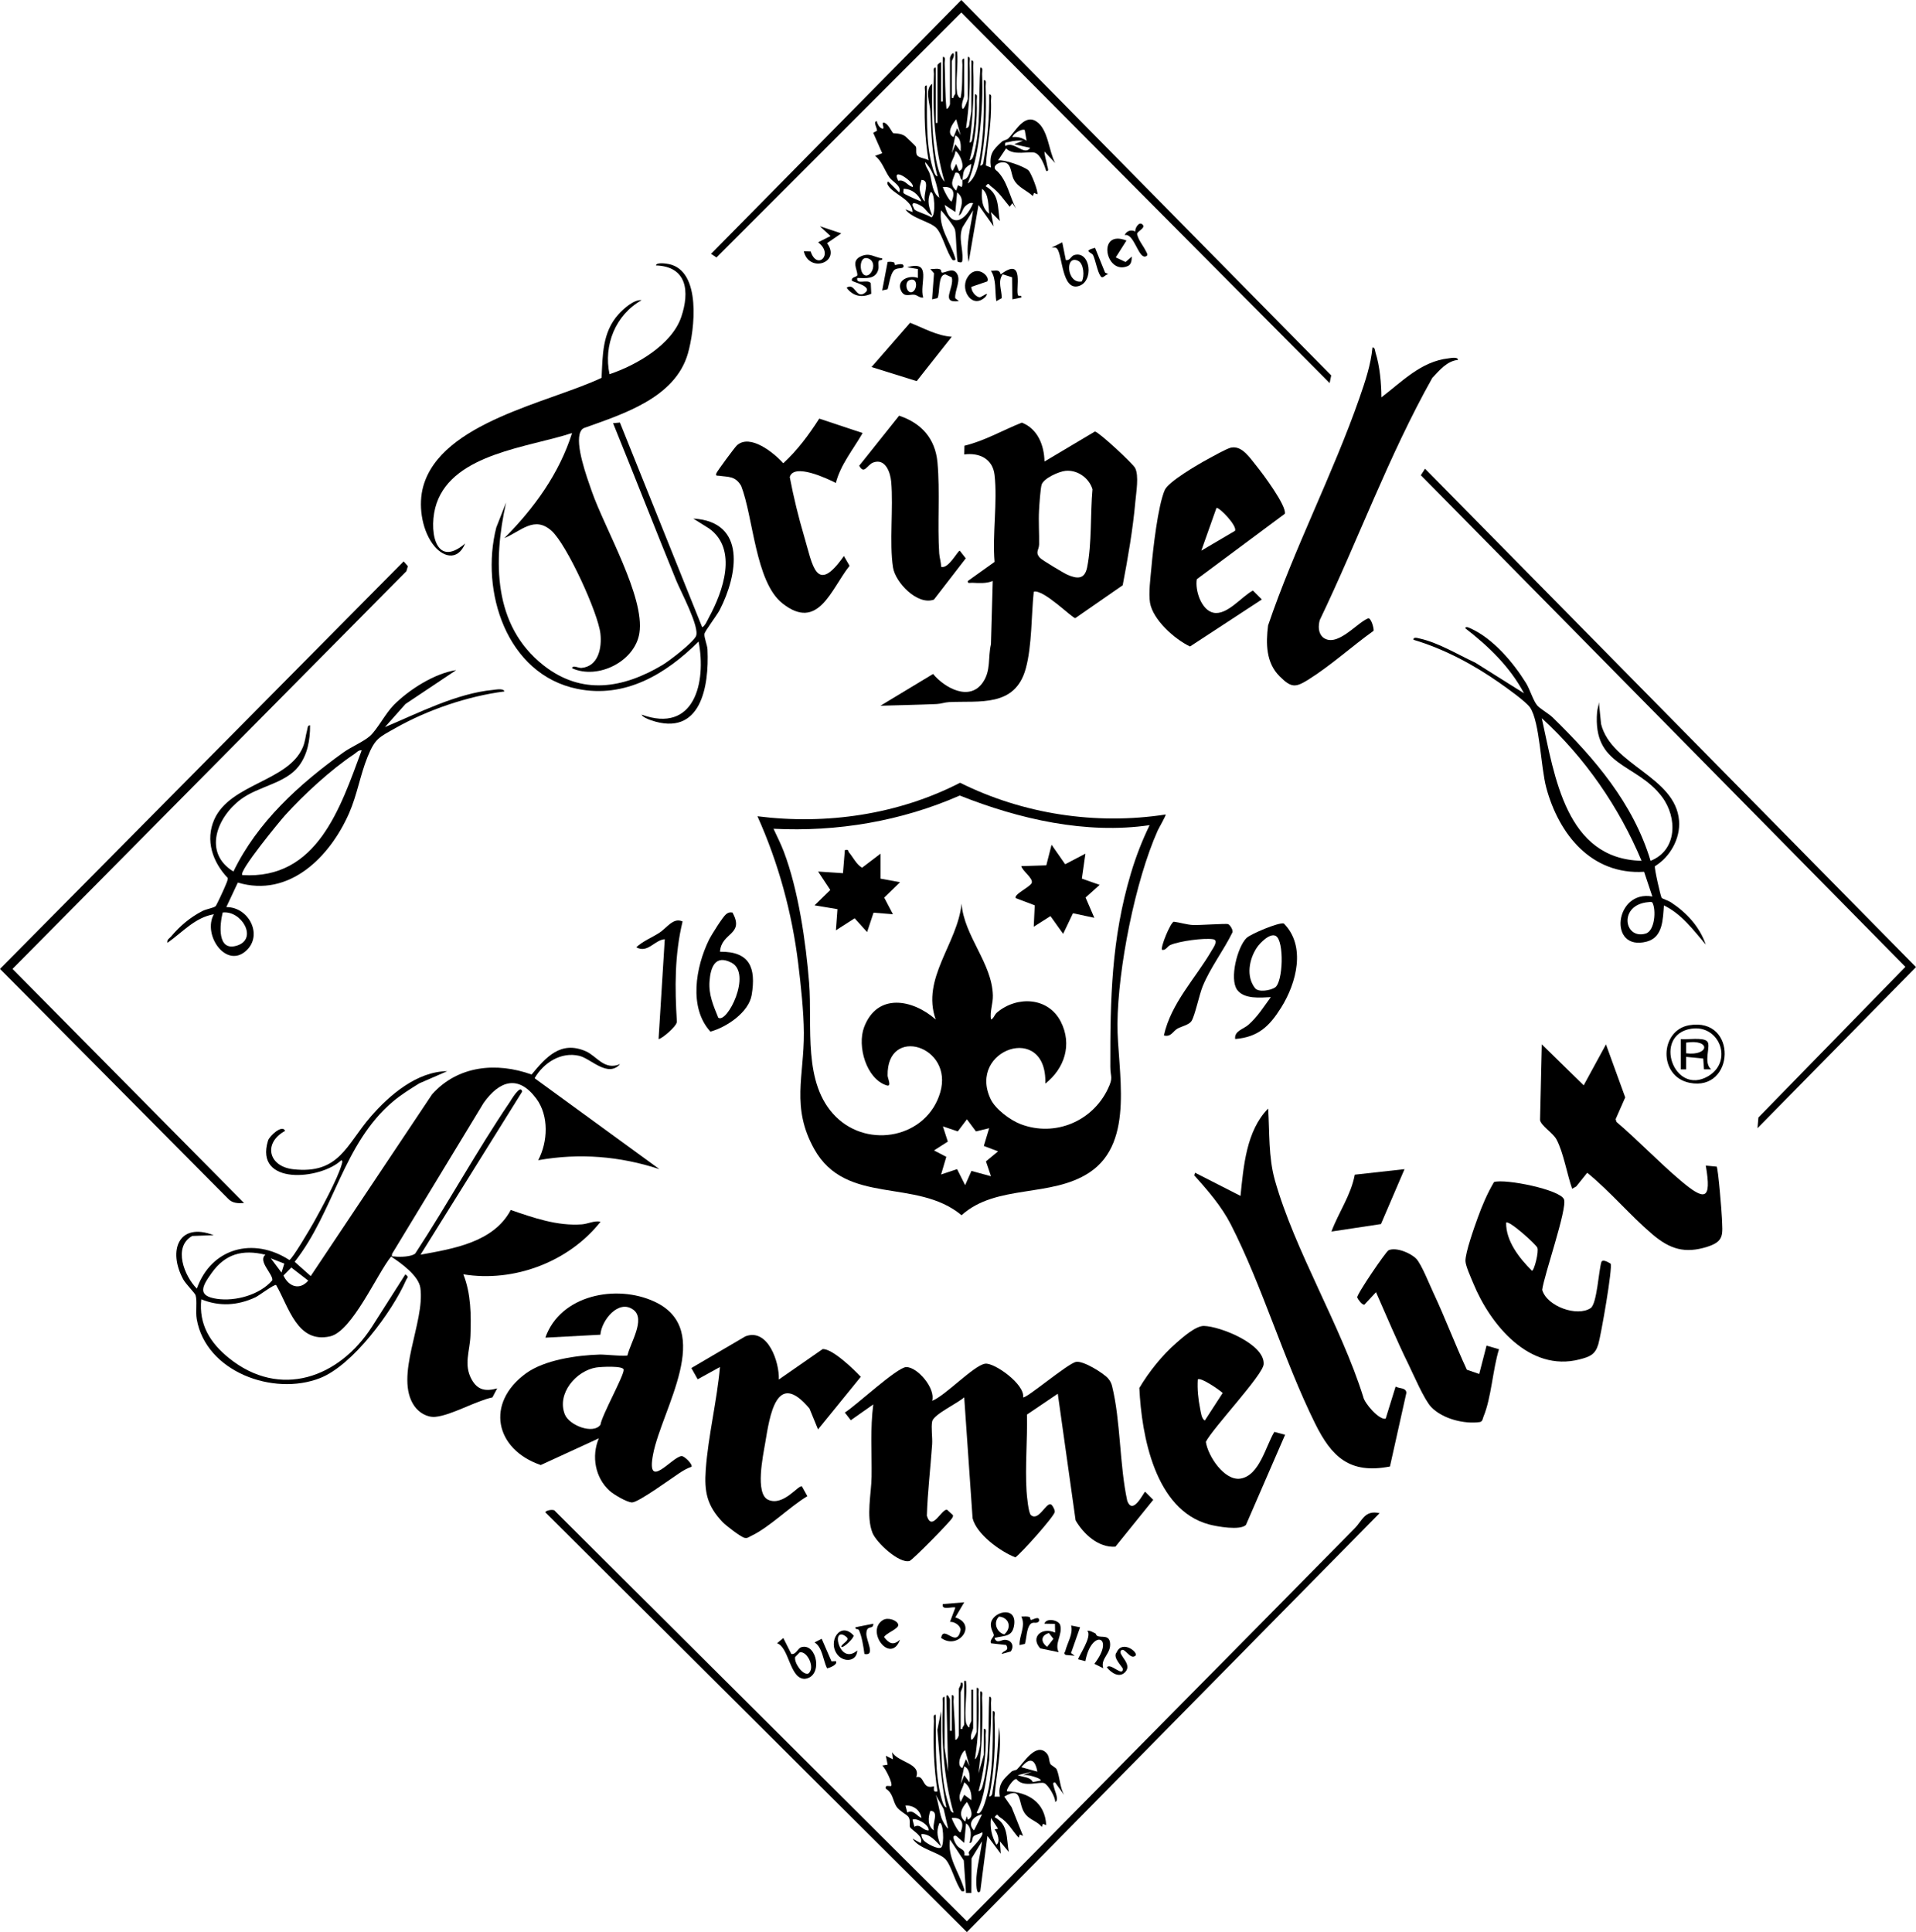
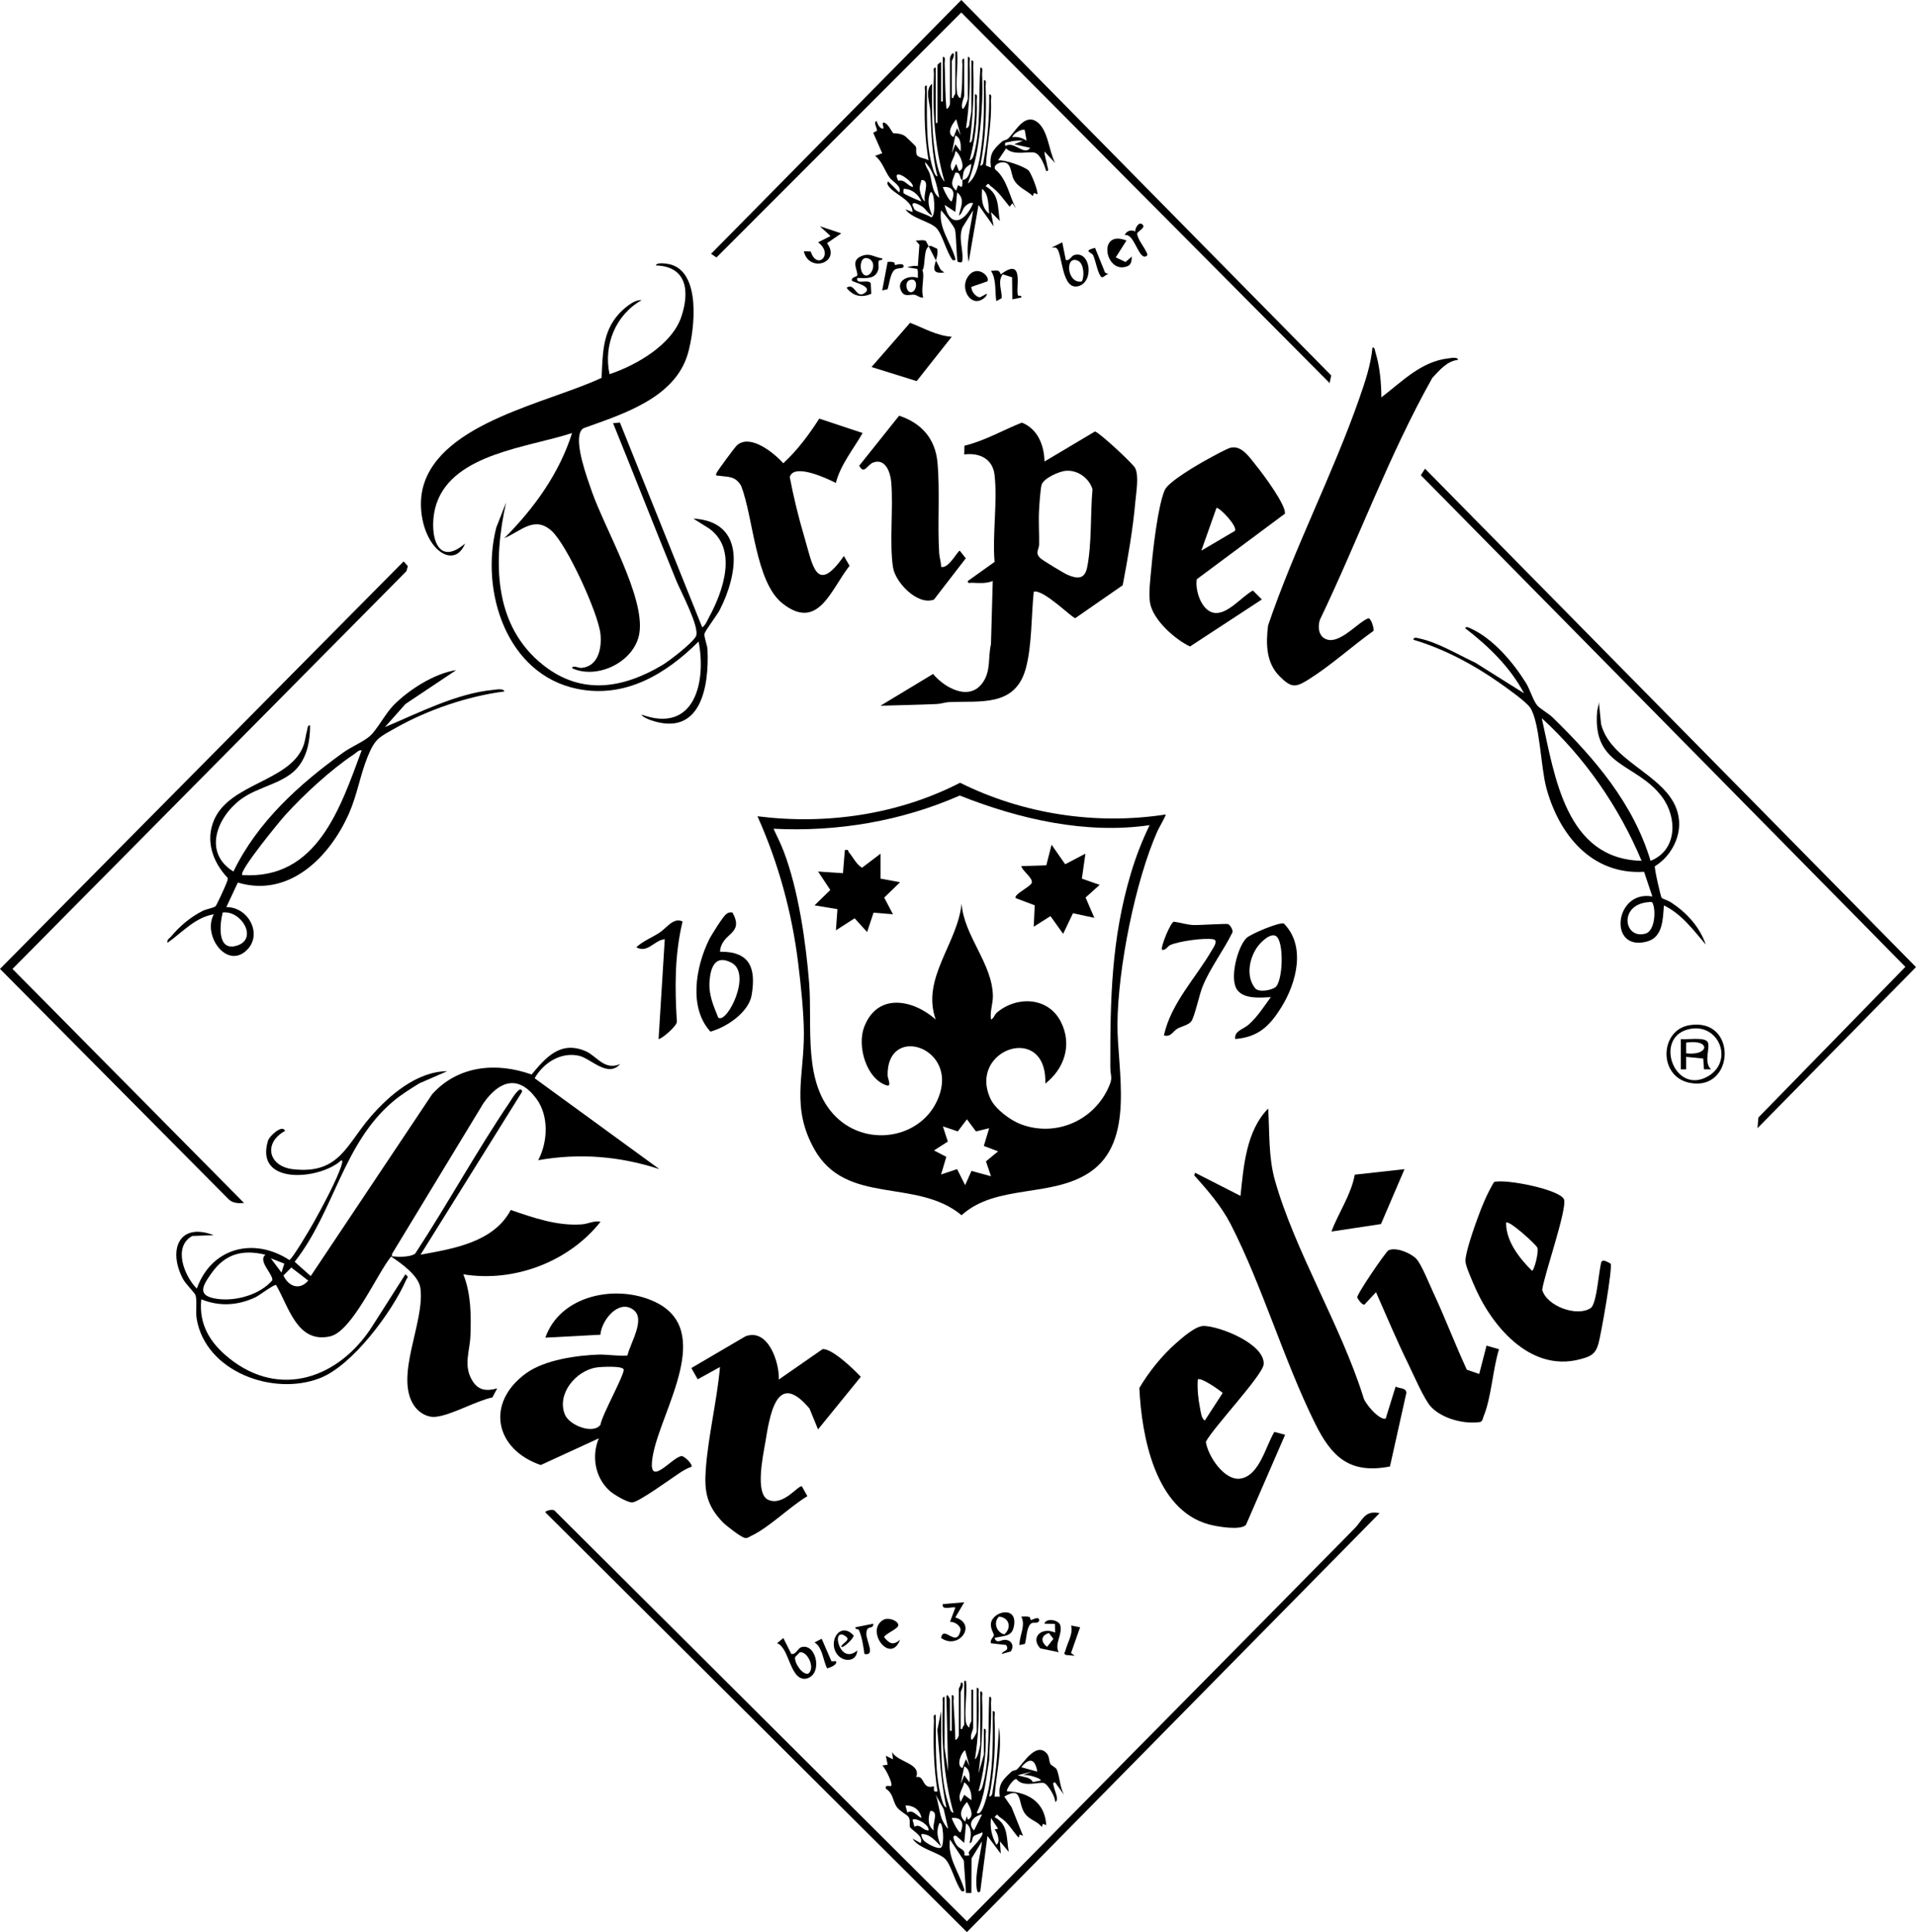
<svg xmlns="http://www.w3.org/2000/svg" viewBox="0 0 708.77 714.77" id="Layer_2">
  <g id="Layer_1-2">
    <g>
      <path d="M431.2,301.3c.26.25-2.52,5.02-2.94,5.95-8.33,18.64-14.73,51.1-14.89,71.5-.13,17.07,6.8,43.59-10.31,54.97-14.22,9.46-34.54,4.23-47.35,15.84-16.76-13.94-42.72-3.34-54.52-24.51-8.61-15.44-3.72-26.98-3.82-43-.05-7.79-1.13-17.77-2.09-25.6-2.3-18.83-7.33-37.24-15.08-54.48,25.5,3.24,52.08-.63,74.95-12.4,23.33,11.61,50.22,15.72,76.05,11.75ZM425.26,305.26c-23.54,3.45-48.32-2.24-70.22-10.96-21.6,9.49-45.29,13.49-68.9,12.29,1.3,2.8,2.68,5.5,3.79,8.41,5.4,14.2,8.18,33.44,9.39,48.63,1.28,16.04-2.54,37.17,9.87,49.48,12.18,12.08,33.7,7.69,38.61-8.93,5.11-17.3-19.81-24.97-19.45-6.26.02.94,1.61,4.22-.32,3.62-7.55-2.35-11.03-14.52-8.38-21.54,4.84-12.82,17.97-10.37,26.49-2.85-5.42-15.23,8.11-28.06,9.57-42.87.9,11.99,11.27,21.97,11.58,33.96.08,3-1.15,5.86-.7,8.9,1.09-.36,1.17-1.69,2.3-2.64,7.39-6.15,18.9-5.65,23.54,3.49,4.27,8.41,1.38,17.29-5.74,22.88.72-22.93-28.94-12.63-20.23,5.73,1.77,3.74,7.3,7.84,11.15,9.29,12.59,4.77,26.43-.99,32.19-13.01,2.15-4.5.94-4.24.93-8.24-.05-25.04.39-47.36,7.62-71.57,1.83-6.13,4.12-12.07,6.92-17.81ZM365.92,417.36l-4.88,1.2-3.35-4.49-3.38,4.48-5.51-1.86,1.82,5.63-5.11,3.27,4.55,2.37-1.93,6.53,5.92-1.98,2.98,5.93,2.33-5.27,7.23,1.97-1.86-5.51,4.49-3.7-5.28-2,1.98-6.58Z" />
-       <path d="M409.87,509.91c.73.81,1.23,1.72,1.49,2.79,3.22,12.96,2.74,29.2,5.63,42.5,2.12,5.69,6.14-3.34,6.64-3.34l2.98,2.98-14,17.34c-6.27.44-11.76-4.66-14.72-9.74l-6.59-46.84-11.41,7.71c.21,9.24-.71,19.08-.15,28.26.11,1.82.7,8.16,1.62,8.93,2.81,2.37,5.46-4.44,7.29-4.02.59.14,1.64,2.08,1.53,2.85-.24,1.69-12.27,15.15-14.57,16.81-5.54-2.15-14.37-8.56-15.83-14.5l-3.1-44.72c-2.26,2.11-11.35,6.33-11.85,8.91-.46,2.34.16,5.92-.02,8.55-.6,8.78-1.69,17.56-1.95,26.37,1.9,6.09,5.41-2.61,7.47-2.24l2.09,1.92c.31.44-.01.74-.17,1.11-.48,1.13-14.72,15.66-15.81,15.94-3.91.99-12.31-6.87-13.71-10.46-2.39-6.16-.39-14.45-.31-20.74.12-8.92-.54-17.9.63-26.73l-8.33,5.86-2.2-2.85c3.9-2.39,19.42-16.81,22.73-16.82,4.21-.01,10.92,7.98,9.57,12.48,4.85-1.84,15.41-13.13,19.61-13.73,3.39-.49,14.8,7.68,14.03,12.42.82.85,16.52-12.52,19.6-13.09,2.71-.49,10.02,4.1,11.81,6.07Z" />
      <path d="M229.42,393.62c-4.58,5.21-10.83-2.01-15.12-3.02-6.78-1.6-13.23,2.55-16.53,8.28l46.16,33.63c-14.64-4.8-29.62-6.01-44.84-3.3,3.6-6.78,4.01-16.42-.66-22.74-6.63-8.98-13.64-6.76-19.54,1.56l-33.86,55.82c-.18,1.35.06.85.97.98,1.75.25,6.34.13,7.63-1.13,11.99-18.32,22.63-37.81,34.9-55.93.37-.55,4.1-6.99,4.63-3.93l-37.59,60.32c12.16-2.22,27.01-4.57,33.37-16.54,8.41,2.89,17.21,5.99,26.29,5.32,2.3-.17,4.6-1.48,6.93-.98-11.73,14.88-32.05,22.53-50.77,19.46,2.85,7.12,2.92,15.14,2.63,22.74-.22,5.67-2.57,10.64.41,16.09,2.22,4.05,5.24,4.55,9.49,3.37l-1.77,3.34c-6.18,1.29-15.11,6.6-21.06,7.18-3.04.3-6.09-1.54-7.79-3.97-7.62-10.88,4.01-31.1,2.2-43.74-.65-4.54-7.18-9.18-10.83-11.58-5.22,6.43-14.41,27.68-22.55,29.52-12.17,2.74-15.26-10.85-19.98-18.98-.59-.45-6.34,3.92-7.65,4.53-6.53,3.05-13.32,3.49-20.03.74-.98,9.32,3.28,16.13,10.23,21.74,18.93,15.27,40.8,7.29,52.94-11.64l12.31-19.32c1.44,1.06.74,1.05.24,2.19-5.14,11.69-19.7,31.43-31.76,36.17-17.33,6.82-42.32-2.37-45.65-21.84-.49-2.85.22-6.61-.43-8.8-.25-.85-3.62-4.12-4.6-5.95-5.65-10.51-1.75-21.25,11.32-16.27l-7.94.29c-7.26,4-2.92,14.89,1.69,19.48,5.35-15.11,20.98-19.19,34.22-10.59,1.07-.26,8.01-12.1,9.08-14.02,2.85-5.13,8.83-16.12,10.3-21.36.13-.48.48-1.43-.18-1.5-7.7,7.21-32.23,9.46-27.08-7.29.54-1.76,5.36-6.12,6.3-3.59-8.14,4.45-6.22,13.13,2.97,14.18,17.11,1.95,19.7-9.08,28.7-19.44,7.02-8.07,17.15-16.72,28.33-16.83l-10.33,4.5c-3.33,2.07-6.76,4.19-9.76,6.73-18.5,15.61-21.72,40.7-36.36,59.29l5.94,5.28,44.9-67.24c9.5-10.64,23.8-12.02,36.81-7.32,5.35-6.45,10.78-12.64,20.03-8.62,4.12,1.79,6.85,7.26,12.73,4.75ZM98.2,464.18c-8.48-2.06-14.87-.34-19.93,6.77-3.42,4.8-5.54,8.45,1.97,9.54,6.87,1,15.86-1.47,20.49-6.85.41-2.21-5.51-7.16-2.53-9.46ZM104.13,470.77l1.04-3.31-4.99-1.95,3.95,5.27ZM107.76,468.91l-2.91,2.94c1.85,4.06,5.96,5.66,9.17,1.89l-6.26-4.83Z" />
      <path d="M386.37,170.74l18.67-11.11c1.36.11,14,11.81,14.87,13.51,1.47,2.85.38,9.01.08,12.44-.92,10.33-2.74,20.75-4.68,30.93l-17.53,12.16c-1.07.09-11.81-10.79-15.37-9.78-.93,8.83-.64,19.91-2.94,28.38-3.94,14.5-17.18,11.9-28.41,12.47-1.56.08-3,.65-4.56.71-6.92.29-13.88.43-20.8.63l19.46-11.75c4.29,5.16,13.48,10.27,18.41,3.14,3.07-4.43,1.85-9.21,3.01-14.14l.66-23.4c-2.33.98-5.09.79-7.59.66-.74-.04-1.81.43-1.63-.65l9.9-7.07c-.86-10.21,1.13-22.19-.01-32.17-.68-5.97-5.6-8.31-11.21-7.58l.07-3.23c7.45-1.78,14.3-5.8,21.22-8.54,5.89,2.27,8.29,8.45,8.39,14.4ZM394.14,174.18c-2.41.24-8.03,2.73-8.81,5.09-.45,1.35-.87,7.61-.97,9.58-.22,4.13.1,8.4.03,12.55-.04,2.09-1.58,2.88.31,4.97.76.83,8.83,5.67,10.21,6.27,3.6,1.57,6.34,1.7,7.24-2.71,1.79-8.85,1.16-19.82,1.99-28.93-1.27-4.19-5.58-7.26-9.99-6.82Z" />
      <path d="M211.63,247.22c.12-1.35,2.39-.03,3.47-.13,6.3-.57,7.58-7.46,7.01-12.65-.85-7.68-12.38-32.89-18.03-38.02-6.38-5.79-11.37.1-17.51,2.66,10.95-10.95,20.35-23.95,25.05-38.89-15.97,5.32-43.74,7.5-50.12,26.03-3.09,8.97-.9,24.67,10.56,14.85-2.81,6.72-8.54,5.09-12.15-.04-3.99-5.68-5.2-14.43-3.35-21.07,6.6-23.78,46.63-31.01,65.98-40.19.41-8.44.25-16.77,6.22-23.45,1.84-2.06,5.83-5.65,8.58-5.26-9.65,5.42-14.15,16.66-11.86,27.37,9.89-3.29,23.1-10.9,26.56-21.25,3.09-9.23,2.22-18.6-9.41-18.98.26-1.27,3.9-.68,4.79-.5,12.16,2.48,9.56,24.38,7.04,33.11-4.74,16.41-24,22.36-38.41,27.53-.63.26-1.01.74-1.3,1.34-2.19,4.6,2.41,17.01,4.12,21.95,4.82,13.91,19.76,39.16,17.66,52.58-1.64,10.48-15.34,17.33-24.89,13.01Z" />
      <path d="M255.8,542.63c-1.55.48-3.2,1.48-4.56,2.38-2.95,1.94-15.18,10.88-17.46,10.8-1.93-.06-6.78-2.95-8.27-4.3-5.36-4.85-6.78-12.82-3.99-19.41l-21.48,9.88c-16.98-5.84-20.51-22.93-5.5-33.89,6.9-5.04,18.86-6.72,27.31-6.98,1.89-.06,9.92.8,10.29.26.96-4.42,6.75-13.29,2.25-16.76-5.49-4.23-11.91,3.83-12.29,9.16l-20.36,1.08c5.56-15.86,26.31-19.85,40.35-13.33,22.48,10.43,2.73,39.73-.5,56.48-2.7,14.04,7.21.7,10.59.68,1.11,0,4.18,3.13,3.61,3.95ZM220.68,505.87c-7.55,1.17-14.8,9.64-11.74,17.37,1.6,4.05,10.45,7.51,13.18,3.85.52-3.56,8.78-18.3,8.6-20.39-.13-1.53-8.43-1.07-10.03-.82Z" />
      <path d="M516.28,512.96c1.43.81,3.84.31,3.97,2.3l-6.08,27.26c-14.94,2.89-21.58-3.58-27.69-15.92-11.61-23.47-19.45-50.69-31.19-73.66-3.38-6.61-8.57-12.65-13.53-18.12l.32-.98,16.81,8.57c1.13-10.99,2.14-24.11,10.23-32.31.57,8.86.06,17.86,2.49,26.51,7.33,26.03,24.42,53.84,32.67,80.09.43,2.44,5.99,8.77,8.31,8.12l3.68-11.87Z" />
      <path d="M511,147c7.63-5.79,14.68-13.3,24.8-14.42.77-.09,3.53-.68,3.54.57-4.03.36-6.9,3.89-9.5,6.66-16.08,28.61-27.4,59.93-41.63,89.58-.58,2.14-.61,4.65,1.05,6.28,5.07,4.34,12.66-5.3,16.8-6.89,1.13-.43,2.34,4.01,2.02,4.61-8.01,5.72-15.85,12.89-24.18,18.08-4.69,2.92-6.23,3.01-10.51-1.24-5.09-5.05-5.14-12.14-4.3-18.84,9.64-28.47,23.97-55.95,33.82-84.21,2.08-5.98,4.21-12.27,4.79-18.62.94-.16.9,1.15,1.12,1.84,1.6,5.1,2.15,11.27,2.18,16.62Z" />
      <path d="M475.38,530.79l-14.47,33.33c-2.1,2.15-10.73.63-13.74-.19-19.9-5.41-24.88-32.79-25.7-50.47,3.59-6.05,8.4-12.03,13.68-16.66,2.35-2.06,7.19-6.34,10.19-6.28,6.09.14,22.57,6.72,22.12,14.15-.24,4.02-18.78,23.54-21.39,28.72.76,5.3,6.9,14.56,12.83,13.6,7.04-1.14,9.33-12.06,12.51-17.27l3.97,1.05ZM445.7,525.49l6.59-10.17c-1.13-1.1-8.23-6.01-9.21-4.99-.21,3.6.14,7.15.85,10.68.24,1.19.53,3.99,1.77,4.48Z" />
-       <path d="M594.09,386.37l7.12,19.6-3.55,8.06.32,1.02c8.16,6.95,15.62,14.86,23.79,21.76,8.79,7.43,11.51,7.43,9.24-5.61l4.03.38c.56.78,1.86,16.69,1.94,19.04.2,5.92,1.03,8.54-5.31,10.58-8.45,2.71-14.03.85-20.44-4.6-8.27-7.03-15.61-15.85-24.08-22.75l-4.08,5.08-1.5.84c-1.87-5.27-3.24-13.54-5.81-18.27-1.3-2.4-5.65-4.99-6.06-7.13l.65-28.01,15.49,15.15,8.25-15.15Z" />
      <path d="M288.12,510.33l16.17-11.23c3.44-.36,11.7,7.58,14.13,10.24l-15.81,19.45-3.16-7.71c-12.29-14.68-14.71,2.74-16.41,12.87-.76,4.51-3.8,18.66,1.12,20.88,5.69,2.56,11.33-5.79,12.51-4.93l1.99,3.6c-6.64,3.99-14.07,11.55-20.89,14.75-.85.4-1.24.89-2.36.65-1.38-.3-6.89-4.55-8.09-5.81-5.84-6.13-6.83-11.25-6.24-19.46.9-12.44,4.15-25.42,5.26-37.92l-8.25,4.55-2.34-4.17,20-11.73c8.34-3.17,12.62,9.63,12.35,15.97Z" />
      <path d="M455.44,165.59c4.1-.81,7,3.92,9.38,6.82,2.24,2.72,11.17,14.72,10.47,17.65l-32.56,24.21c-.72,3.99,1.59,11.39,6.1,12.39,5.06,1.12,10.45-5.98,14.65-8.19l3.3,3.3-26.57,17.39c-5.63-2.66-13.71-9.85-14.79-16.16-.6-3.51.18-9.28.51-13.03.6-6.82,2.4-22.84,4.94-28.69,1.35-3.1,12.25-9.45,15.71-11.32,1.85-1,7.24-4.06,8.85-4.38ZM456.84,196.38c1.01-1.72-5.75-8.76-6.84-8.49l-5.61,15.82,12.45-7.33Z" />
      <path d="M552.67,437.28c4.22-1.28,24.55,2.83,25.88,6.42,1.28,3.47-7.4,28.08-8.05,33.47,1.71,6.1,12.95,10.1,17.92,6.74,2.35-1.59,2.95-13.92,3.99-17.11.6-1.1,2.68.3,3.38.66.89,1.22-3.59,26.68-4.54,29.83-1.16,3.83-3.05,4.6-6.92,5.6-18.61,4.84-33.09-12.93-39.35-28.18-.8-1.95-2.84-6.39-2.88-8.2-.07-3.12,3.26-12.46,4.49-15.86,1.66-4.6,3.58-9.16,6.08-13.37ZM557.15,452.31c-.11,6.82,4.91,13.17,9.56,17.79.82.02,2.63-7.14,1.99-8.54-.6-1.31-10.57-10.33-11.55-9.25Z" />
      <path d="M319.1,160.2c-3.4,5.95-8.18,11.71-9.9,18.46-3.08-1.58-15.59-7.5-17.05-2.17,1.41,7.41,3.23,14.87,5.37,22.09,3.11,10.47,4.37,21.79,14.65,7.11l2.1,3.62c-6.86,8.61-11.55,24.45-24.87,13.87-10-7.95-10.71-31.83-15.24-43.45-2.19-3.71-4.63-3.21-8.15-3.73-.64-.09-1.45.22-.98-.97.32-.8,6.76-9.55,7.55-10.26,4.88-4.45,13.73,2.76,17.17,6.61,5.22-4.81,9.49-10.55,13.31-16.52l16.03,5.33Z" />
      <path d="M354.05,34.57c.04.27.65,1.89,1.31,1.65.77-4.05.5-8.11.67-12.2.03-.81-.5-2.45.66-2.3v13.52c0,.89-1.36,3.36-.65,4.95.47.65,1.97-3.12,1.97-3.63v-15.5c1.16-.15.63,1.49.66,2.3.33,8.05-.19,16.12-1.31,24.07,1.29-.27,1.15-1.32,1.32-2.3.12-.71.66-3.76.66-3.96v-18.79c1.16-.15.63,1.49.66,2.3.39,9.39-.11,18.75-1.31,28.03.96.13,1.01-1.79,1.12-2.49.86-5.05.94-10.19.85-15.31,1.15-.15.62,1.5.65,2.3.3,7.47-.67,14.9-2.63,22.1,1.16-.27,1.41-1.64,1.67-2.61,2.55-9.49,1.59-21.8,2.29-31.67,1.15-.15.62,1.5.65,2.3.13,3.16.15,6.77.03,9.93-.25,6.28-.95,14.08-2.2,20.22-.73,3.58-1.87,7-3.1,10.42,3.87-2.64,4.61-10.4,5.18-14.92.98-7.74.75-15.52.75-23.32,1.15-.15.62,1.5.65,2.3.4,9.87-.06,19.69-1.97,29.35,1.31-.27,1.12-1.35,1.31-2.31,1.48-7.77,2.06-16.14,1.99-24.06,1.15-.15.62,1.5.65,2.3.33,8.1-1.38,15.93-1.88,23.98l1.87.76c-.66-4.97.67-6.48,4.01-9.54.63-.58,1.8-.64,2.4-1.22,2.53-2.44,5.9-9.2,10.35-6.32s4.57,10.86,7,15.42l-3.96-4.28c.06,1.79.73,3.49,1.01,5.25.11.69.88,2.15-.35,2-.62-2.05-2.05-5.99-4.15-6.76s-7.91,1.26-10.71-1.64l-2.96,4.44c2.42-.34,9.5,2.21,11.19,3.65,1.06.91,3.84,8.19,3.31,8.89l-1.21-.51-.43,1.16c-2.28-2.12-5.56-3.21-7.06-6.13-1.24-2.41-.72-6.89-4.66-6.29-1.69.26-3.54,1.84-1.48,3.2,3.72,3.6,4.59,9.29,6.93,13.84l-1.32-1.97-.98,1.31c-2.36-2.81-3.9-5.37-6.94-7.57-1-.72-.7-1.59-1.95-.01,5.21,2.93,4.35,7.75,5.26,12.85l-3.29-3.29.99,5.27-5.6-7.91-3.64,21.1c-1.25-6.44.81-12.79,1.65-19.12l-3.92,6.29c-1.61,4.03.23,7.7-.03,11.86-.09,1.36-.36,1.2-1.65.97-.6-.11-.54-10.14-1.14-12.06-.39-1.27-3.95-5.81-5.12-7.07-.99,6.29,3.22,11.38,5.02,17.06.32,1.01.69,1.62-.73,1.39-2.26-2.83-3.73-9.4-5.98-11.83s-9.2-3.63-11.5-6.96l2.63.99c-.01-4.82-7.65-6.71-9.22-10.23-.13-.29-.17-1.08.32-.98l3.96,3.95c1.15-2.32-2.42-3.88-3.63-5.6-1.77-2.54-2.68-5.95-5.27-7.92l2.63-.98-3.33-7.56,1.4-.75c.13-.95-1.61-3.46-.05-3.55.09.92.87,2.24,1.67,2.63,1.95.94-.71-2.87,1.3-1.97,1.42.64,2.51,3.33,3.1,3.78.19.14,2.8-.11,4.48,1.18.31.24,3.7,3.5,3.83,3.74.39.71-.05,1.91.34,2.99.46,1.28,3.35,1.35,4.41,2.16-1.45-8.33-1.66-16.92-1.31-25.39.03-.8-.5-2.45.65-2.3.23,9.77-.64,21.04,2.17,30.47.24.81.81,3.04,1.78,3.15-2.06-8.09-2.26-15.83-2.64-24.06-.13-2.88-2.19-8.07.66-10.23.01,7.8-.25,15.58.75,23.32.49,3.83,1.32,10.25,3.87,12.94-3.79-12.89-4.51-26.49-3.95-39.9.03-.81-.5-2.45.66-2.3v20.44h.66v-21.43c0-.11.89-1.04,1.32-.99v14.51h.66v-16.49c1.16-.15.63,1.49.66,2.3.23,5.61.13,11.23.67,16.82.67.28,1.31-1.54,1.31-1.65v-17.14c0-.31.81-2.03,1.31-1.65.52,1.08-.65,2.53-.65,2.96v13.52h.65c-.15-.63.67-1.34.67-1.65v-15.5h.66c.48,4.84-.65,10.82,0,15.5ZM355.37,50.06l-1.64-5.93c-1.48,1.71-3.78,5.27-1,6.59l1.32-3.29,1.32,2.63ZM379.08,48.11c-.95-.65-4.3,1.27-4.59,2.61,2.02-.22,3.6.26,5.27,1.33l-.68-3.94ZM355.37,56c.09-2.08.26-4.84-1.96-5.93l-1.32,6.59,1.32-3.29,1.96,2.63ZM378.45,52.05c-1.79-.15-3.43-.01-5.16.46-1.17.32-1.71-.21-1.42,1.51,3.32-2.05,7,3.84,9.22.67l-5.93-1.33,3.29-1.31ZM354.72,63.25c3.35-.81-.55-7.86-1.32-7.25-.12,2.55-3.02,4.89-1,7.25l1.32-2.63,1,2.63ZM347.45,73.14c-.84-4.44-1.93-9.89-5.26-13.18.06,1.67,1.3,2.84,1.79,4.47.89,2.98.72,6.65,3.47,8.72ZM356.03,66.55c-1.21,0-.39-3.12-2.63-2.64-.88,2.6-2.28,4.34.32,6.59l.66-1.98,1.33.68c.51-.84.2-1.84.32-2.65,2.43,0,3.12-3.97,3.29-5.93-3.26,1.74-2.85,3.01-3.29,5.93ZM337.56,69.19c1.34-1.38-8.23-8.2-5.28-2.32,2.37-.59,3.2,1.62,5.28,2.32ZM342.18,74.46c-.89-2.53,2.19-7.82-1.31-7.91-.26,1.23-.75,2.21-.65,3.55.06.86.91,4.02,1.96,4.36ZM352.07,74.46c1.32-3.21.65-5.61-3.29-5.27.12.77,2.59,5.79,3.29,5.27ZM340.86,74.46c-1.26-2.62-3.51-4.6-6.59-4.61-.05,1.53-.47,1.43.83,2.14.72.39,5.52,2.67,5.76,2.47ZM365.92,79.08c-.34-2.92-.07-7.34-2.62-9.23-.22,3.38-.27,6.94,2.62,9.23ZM338.4,77.59c.86.76,4.76,1.86,6.08,2.81,1.86-.38,1.2-10.35-.31-9.23-1.33,3.27-.52,5.5.64,8.57-1.52-.66-2.32-2.39-3.62-3.3-.73-.51-4.08-2.42-3.61-.34.35.41.46,1.18.81,1.49ZM354.72,79.74c.56-2.96,2.49-6.1-.66-8.57l-.67,7.25-3.95-2.63c2.03,8.92,7.71,6.29,10.55-.66-1.22-.22-1.8.22-2.68.94-1.38,1.13-1.29,3-2.59,3.67Z" />
      <path d="M357.35,637.27c.08.53.99,2.16,1.31,1.64-.25-.82.67-1.91.67-2.3v-11.54h.66v14.18c0,.72-1.31,2.87-.65,4.29.38.52,1.97-2.48,1.97-2.97v-16.16c1.16-.15.63,1.49.66,2.3.33,8.05-.09,16.13-1.31,24.07.99-.19,1.97-5.03,1.97-5.6v-19.45c1.16-.15.63,1.49.66,2.3.39,9.39-.11,18.75-1.31,28.03l1.97-6.92v-9.56c1.16-.15.63,1.49.66,2.3.29,7.07-.79,13.98-2.63,20.78,1.16-.27,1.41-1.64,1.67-2.61,2.61-9.75,1.82-22.22,2.29-32.33,1.15-.15.62,1.5.65,2.3.29,7.1-.52,14.02-.67,21.1-1.19,6.54-1.53,13.42-4.61,19.45,2.09,2.12,4.3-8.32,4.44-9.07,1.74-9.38,1.54-18.99,1.5-28.5,1.15-.15.62,1.5.65,2.3.4,9.85-.03,19.71-1.97,29.35,1.31-.27,1.12-1.35,1.31-2.31,1.47-7.7,1.84-15.6,2.31-23.41,1.25,8.6-1.03,17.17-1.65,25.72h1.97c-.75-4.61,1.26-6.43,4.3-9.25.53-.49,1.66-.47,2.07-.86,2.23-2.14,6.91-10.08,10.81-6.08,1.26,1.29.88,2.87,1.52,4.11.25.49,2.05,1.33,2.35,2.05,1.11,2.65,1.14,6.54,2.69,9.37l-3.3-4.61c-1.22-.16-.49,1.33-.36,2.01.23,1.2,1.97,4.61.38,5.24.16-1.77-2.58-6.32-3.99-6.95-1.71-.76-7.81,1.83-10.33-1.52-1.19-.3-3.97,4.12-3.49,4.51,7.82.28,14.06,4.08,14.5,12.54l-1.21-.51-.43,1.16c-1.67-2.09-4.23-2.53-5.96-4.59-3.21-3.82-.73-10.91-7.91-6.63l2.7,3.93,4.24,10.6-1.21-.52-.43,1.18c-2.5-2.76-3.7-5.51-6.94-7.57-.98-.62-.69-1.63-1.96,0,5.23,2.64,4.31,7.89,5.26,12.85l-3.28-3.95.33,4.61-4.94-6.59-2.65,20.44c-.81,1.07-1.19-.01-1.32-.97-.72-5.7,1.34-11.84,1.97-17.48l-3.88,6.33-.07,12.8h-1.97s-.83-12.04-.83-12.04l-5.1-7.74c-1.02,6.5,3.14,11.76,5.02,17.72.32,1.01.69,1.62-.73,1.39-2.26-2.83-3.73-9.4-5.98-11.83-2.39-2.58-9.87-3.82-12.16-7.62l2.97,1.65c1.27-2.63-3.21-4.62-3.91-5.9-.35-.65.3-2.56-.58-3.79-.61-.85-3.42-2.24-4.43-3.81-1.41-2.19-1.24-4.99-3.94-6.61-.35-1.54,1.02-.87,1.97-.99.76-.85-2.17-6.68-3.28-7.58l1.97-.32-.65-3.3,2.63,1.31-.33-2.63c2.29,3.82,10.85,4.11,8.91,9.23,3.29-.89,1.97,4.82,6.56,3.36.15,1.28-.52,2.28,1.34,1.91-1.35-8.59-1.67-17.34-1.32-26.05.03-.8-.5-2.45.65-2.3.19,10-.53,21.44,2.18,31.13.22.8.8,3.04,1.78,3.16-2.05-9.49-2.51-19.08-3.34-28.67l1.36-6.93c.25,11.06-.73,24.38,2.97,34.95.34.98.39,2.35,1.64,2.63-3.71-13.14-4.51-26.91-3.95-40.56.03-.8-.5-2.45.65-2.3l-.02,18.82,1.34,8.87-.66-28.02c.49-1.09,1.32,1.22,1.32,1.32v11.54h.66v-13.19c1.16-.15.63,1.49.66,2.3.18,4.75.66,9.43.66,14.18.67.28,1.31-1.54,1.31-1.65v-17.14c0-.4.92-1.49.67-2.3h.65c.62,1.29-.65,3.04-.65,3.62v13.52h.65c-.15-.63.67-1.34.67-1.65v-16.16h.66c.52,4.77-.71,10.93,0,15.5ZM358.66,653.42l-1.64-5.93c-1.34.67-3.51,5.76-1,6.59l1.32-3.29,1.32,2.63ZM383.73,655.4c-.84-4.76-2.87-5.35-5.93-1.64l5.93,1.64ZM358.66,659.35c.11-2.08.25-4.84-1.96-5.93l-1.32,6.59,1.32-3.29,1.96,2.63ZM381.74,655.41l-5.27,1.3c1.91.73,4.72.63,5.57,2.55l3-.57c-.14-.8-2.54-1.42-3.29-1.64-1.1-.33-2.15-.43-3.29-.34l3.29-1.31ZM359.32,665.95c.23-2.34-.52-5.23-2.63-6.59-.57,2.6-2.57,4.49-1.32,7.25l1.32-2.64,2.63,1.98ZM350.75,676.5l-1.66-7.24-2.95-5.29c.97,2.75,1.24,5.98,2.17,8.7.28.84,1.6,3.32,2.44,3.82ZM358.02,673.21c2.66-1.29.83-4.71-.33-6.59-1.99,2.27-3.36,4.93-.66,7.25l.66-1.98.34,1.33ZM340.86,672.55c-.49-2.98-2.97-4.74-5.92-4.61l.7,2.59c2.13-1.24,3.46,1.25,5.22,2.02ZM345.47,677.16c-.83-2.44,2.18-7.18-1.31-7.25-.86,2.33-1.12,5.66,1.31,7.25ZM363.28,671.23c-2.96.51-5.68,3.31-2.97,5.92l2.97-5.92ZM355.36,677.82c1.32-3.21.65-5.61-3.29-5.27.12.77,2.59,5.79,3.29,5.27ZM369.22,676.5l-2.63-3.95c-.41,3.73.24,6.64,1.98,9.88,1.66-.94.38-4.6-.67-5.61l1.32-.32ZM343.5,677.16c.4-2.2-4.89-4.92-5.93-3.95l.7,2.59c2.15-1.33,3.07,1.45,5.23,1.36ZM341.75,680.9c.85,1.01,5.25,3.41,6.39,2.57,1.34-1.08.76-10.02-.67-8.95-1.33,3.27-.52,5.5.64,8.57-2.04-2.02-4.06-4.69-7.24-4.61-.12.93.31,1.74.88,2.42ZM358.68,681.77c.49-2.29,1.05-5.65-1.32-7.25l-.67,7.25-2.97-2.62c-2.14-.59-.34,2.83.33,3.64,1.17,1.42,3.16,1.33,2.67,3.59,3.01.39,1.3-.47,1.72-1.3.48-.95,5.96-6.06,4.86-7.25-.8.59-2.59.92-3.13,1.48-.74.76-.3,2.52-1.48,2.48Z" />
      <path d="M523.95,465.72c1.9,2.04,4.86,9.49,6.28,12.51,4.39,9.37,8.03,19.11,12.39,28.49l4.57,1.57,2.71-10.49,4.61,1.34c-2.33,7.47-2.8,17.84-5.73,24.91-.32.76-.28,1.7-1.28,2.02-5.84.86-13.88-1.19-18.04-5.52-2.62-2.73-6.57-12.02-8.48-15.91-4.28-8.7-8.05-17.75-11.97-26.61l-4.29,4.61c-.86.19-2.43-2.04-2.64-2.65-.34-.99,10.61-17.02,11.56-17.46,2.77-1.28,8.3,1.03,10.31,3.19Z" />
      <path d="M510.33,559.79l-152.65,154.98-155.96-155.31c-.02-.6,3.13-1.43,3.66-.39l152.3,151.7c47.73-48.54,95.69-96.85,143.44-145.37,2.95-2.99,3.71-6.84,9.21-5.62Z" />
      <path d="M348.12,209.65c2.61,1.1,6.16-5.93,6.92-5.93l2.22,2.83-11.79,15.28c-6.18,2.22-14.27-6.43-15.12-11.9-1.41-9.05.17-22.13-.67-31.64-.31-3.49-2.1-8.8-6.58-7.22-2.37.83-3.38,4.69-5.26,1.22l14.77-18.51c8.24,2.75,13.37,8.46,14.18,17.3.98,10.72-.06,22.88.64,33.64.11,1.67.72,3.24.69,4.92Z" />
      <path d="M568.57,260.88c1.01,1.24,4.39,3.16,5.74,4.48,15.55,15.15,29.88,31.83,36.27,53.09,9.87-3.91,10-15.99,4.22-23.68-9.43-12.55-25.68-11-24-31.37.1-1.23.6-2.4.66-3.63l.81,8.08c3.85,15.28,27.55,19.39,28.85,35.77.52,6.57-3.32,13.42-8.93,16.82-.33.52,2.11,11.19,2.49,11.71.23.32,2.51,1.04,3.35,1.6,5.85,3.84,10.63,8.95,12.98,15.7-4.6-5.39-8.93-11.33-15.49-14.5-.41,5.08-.32,11.8-6.38,13.39-14.38,3.77-11.91-19.25,2.1-16.69l-3.06-9.14c-19.43,1.2-31.52-13.83-36.17-31.09-2.07-7.69-2.38-24.21-5.97-29.64-1.45-2.18-8.77-7.37-11.3-9.14-9.66-6.78-20.49-12.59-31.85-15.96-.17-1.17,1.48-.65,2.15-.5,7.09,1.55,14.16,5.94,20.71,8.97l18.02,11.32c-5.13-9.71-13.14-17.43-21.76-24.07.27-.81,1.37-.2,1.93.05,8.36,3.73,15.89,12.66,20.6,20.28,1.39,2.26,2.6,6.37,4.05,8.15ZM607.26,318.44c-8.37-19.93-20.98-38.19-36.92-52.75,4.77,21.5,8.89,52.15,36.92,52.75ZM609.76,333.74c-11.12.93-9.05,13.99-.99,11.62,3.43-1.01,3.92-8.84,2.48-11.46-.48-.4-.97-.2-1.5-.15Z" />
      <path d="M168.76,247.9l-18.77,12.54-7.6,8.55c12.33-5.18,26.46-12.48,39.98-13.76.9-.09,4-.71,4.2.57-13.48,1.73-28.35,6.78-40.23,13.51-6.17,3.49-7.58,3.82-10.38,10.72-2.73,6.73-3.79,13.9-6.84,20.85-7.05,16.04-22.06,31.33-41.14,25.62l-4.26,9.08c8.33-.09,13.73,10.41,7.28,16.19-7.41,6.64-16.11-5.92-11.9-13.54-6.96,1.16-11.62,6.68-17.14,10.55-.29-1.24.69-1.57,1.31-2.31,3.29-3.92,7.09-7.13,11.64-9.46,1.36-.7,4.08-1.12,4.84-1.76.32-.27,3.25-6.6,3.62-7.59s.89-1.83.88-2.86c-5.57-5.82-8.42-13.93-4.97-21.67,5.88-13.2,27.36-14.05,32.72-26.63.94-2.2,1-4.18,1.59-6.32.19-.68.16-1.99,1.11-1.84.03,5.33-.92,10.87-4.26,15.18-4.93,6.36-14.86,7.32-21.4,12.23-8.93,6.7-13.92,19.8-2.69,26.66,8.92-18.39,24.35-32.33,40.69-44.06,2.77-1.99,7.49-4,9.78-6.04,2.78-2.48,5.78-8.44,8.89-11.55,5.7-5.7,15.08-11.68,23.07-12.86ZM133.81,277.57c-1.2-.17-1.91.85-2.83,1.45-8.56,5.68-18.62,14.96-25.54,22.6-1.75,1.93-17.28,20.77-15.81,22.1,27.77,1.79,36.31-25.02,44.17-46.15ZM82.38,337.57c-1.13,4.47-2.14,14.59,5.3,12.24,7.85-2.47,1.71-13.05-5.3-12.24Z" />
      <path d="M90.29,445.04c-2.23.16-4.35.12-5.95-1.63L0,358.43l149.31-150.75,1.57,1.77-.55,1.87L4.62,358.44l85.67,86.61Z" />
      <polygon points="650.13 417.36 650.47 413.41 704.85 357.68 525.6 175.8 527.15 173.39 708.77 357.77 650.13 417.36" />
      <polygon points="491.86 141.72 355.61 4.62 265.04 95.25 263.03 93.91 355.61 0 492.44 138.89 491.86 141.72" />
      <path d="M229.33,156.33l30.43,75.73c1.11-.54,1.93-2.61,2.53-3.72,5.17-9.51,10.75-25.14.04-32.82l-5.87-3.68c19.85,1.16,16.41,20.93,9.77,33.83-.94,1.83-5.46,7.79-5.63,8.78-.22,1.3,1.04,4.13,1.12,5.85.64,13.76-2.49,32.44-20.88,26.16-.82-.28-3.22-1.21-3.5-2.09,19.54,7.1,24.01-11.93,21.09-27.04-12.07,12-27.11,21.13-44.87,17.51-26.22-5.35-35.99-36.2-29.97-59.71l3.62-9.23c-4.78,21.52-4.9,45.53,13.91,60.28,14.13,11.08,29.35,8.5,43.91-.16,2.62-1.56,11.33-8.28,12.43-10.69,1.47-3.23-5.64-16.51-7.25-20.44-7.92-19.4-15.53-38.93-23.42-58.34l2.54-.23Z" />
      <path d="M456.92,384.38c-.41-3.01,3.1-3.65,4.93-5.29,3.49-3.12,5.53-6.49,8.25-10.21-3.75.19-9.89.84-12.45-2.71-2.93-4.07.1-15.82,3.44-19.15,1.5-1.49,11.99-5.91,13.81-5.39,8.32,8.35,4.69,22.07-.96,31.09-4.33,6.92-8.48,10.95-17.03,11.65ZM471.97,346.26c-2.17-1.26-5.88,2.58-7.02,4.28-2.85,4.25-4.07,10.66-.7,14.99,1.34,1.72,5.8.84,7.4-.21,3.02-1.98,3.44-17.24.33-19.05Z" />
      <path d="M270.95,337.58c4.61,8.31-4.14,7.27-4.6,14.5,11.06-.14,13.38,6.01,11.71,16-1.07,6.43-9.32,11.96-15.26,13.55-8.12-8.85-5.42-23.96-.53-33.95.83-1.7,5.13-8.56,6.34-9.49.78-.6,1.36-.78,2.34-.61ZM265.7,376.47c3.24,2.41,12.63-16.34,4.85-20.35-6.01-3.11-7.71,1.79-8.08,6.92-.36,4.96,1.45,9.02,3.23,13.43Z" />
      <path d="M430.55,383.06c2.64-12.01,11.84-21.31,17.68-31.44.54-.93,2.69-3.85.46-4.17-3.57-.51-12.36.7-15.7,2.12-1.2.51-1.64,2.05-3.11,1.83-.73-.83,3.1-10.15,4.34-10.43,2.34.29,4.83,1.13,7.17,1.23,2.18.1,12.33-.61,12.92-.34.7.32,1.84,2.05,1.63,3.01-3.34,6.82-8.1,12.89-11.02,19.94-1.28,3.09-2.92,11.07-4.19,12.95-.94,1.4-3.57,1.87-5.15,2.76-1.71.97-2.37,3.23-5.04,2.53Z" />
      <path d="M519.56,432.53l-8.71,20.3-18.32,2.77c2.64-7.11,7.23-13.44,8.63-21.04l18.4-2.04Z" />
      <path d="M352.07,124.58l-12.97,16.41-16.7-5.21,14.27-16.37c5.01,1.96,9.91,4.81,15.4,5.17Z" />
      <path d="M252.5,340.89c-2.97,12.34-2.89,24.5-2.11,37.09-.05,1.73-5.83,6.53-6.77,6.4l2.29-36.92c-3.75.23-6.36,5.36-10.54,2.97,2.48-2.29,5.69-3.54,8.51-5.34,2.77-1.77,5.16-5.83,8.62-4.2Z" />
      <path d="M624.9,379.27c18-3.03,16.88,24.66.13,21.31-11.67-2.34-11.09-19.46-.13-21.31ZM625.56,380.58c-14.3,2.27-6.37,25,6.33,17.55,9.36-5.49,4.25-19.23-6.33-17.55Z" />
      <path d="M292.74,611.88c1.85.23,2.33-2.15,3.76-2.54,5.79-1.57,8.1,11.06,1.17,11.73-5.57,0-5.71-11.65-10.22-13.16l2.32-1.94,2.97,5.91ZM295.83,611.29l-1.68,1.71c-.49,2.02,2.7,6.76,4.82,6.13,2.82-1.96-.36-8.55-3.15-7.84Z" />
      <path d="M392.95,89.63l1.33,6.59c1.53.3,1.9-1.51,3.1-1.86,6.03-1.78,7.49,9.91,1.53,11.5-6.09,1.62-5.82-11.26-7.85-13.85-.51-.64-1.35-.37-2.05-.4l3.95-1.97ZM400.18,104.12c1.09-1.91.72-6.56-1.27-7.58-5.12-2.61-4.34,8.66,1.27,7.58Z" />
      <path d="M326.35,95.57c.28,1.09-1.13.27-1.32,1.09-.21.87.14,2.03-.13,3.05-.98,3.72-4.65,3.18-7.77,3.12-.59,2.74,3.85.26,4.98,1.93l.19,3.91c-3.53,1.6-6.79.89-9.13-2.22,3.03-2.14,3.44,4.19,6.61,2.01,3.66-2.52-4.52-4.1-4.64-4.65-.35-1.4,1.95-1.32,2-2.02.13-2.06-2.54-5.31,1.46-7.02,3.22-1.38,4.72.4,7.74.82ZM319.27,101.34c2.39,2.61,5.9-4.05,2.04-5.67-3.24-1.36-3.53,4.04-2.04,5.67Z" />
      <path d="M367.9,605.95c.78,2.3,2.51.68,3.72.69,2.56,0,3.71,2.22,2.27,4.31l-3.35.92c.5-1.41,3.03-.97,1.67-3.31l-5.63-.64c-.49-1.25,1.03-2.3,1.07-2.98.04-.59-1.11-2.12-1.11-3.93,0-4.67,9.53-7.32,8.63-.05-.59,4.73-3.44,4-7.27,4.98ZM369.57,598.04c-2.26,2.09-.94,5.84,1.93,6.59,2.84-2.43,1.86-6.24-1.93-6.59Z" />
-       <path d="M347.95,99.74c.2.12.16,1.1.54,1.12,1.26.06,3.71-1.81,5.23-.02,2.14,2.52-.63,6.58-.37,9.47l1.35,1.07c-7.06.92-1.61-4.76-2.61-8.78l-2.38-1.09c-2.89.08-1.9,7.03-2.92,8.78l-1.99.44.71-9.61-1.37-1.59c1.17.12,2.78-.39,3.79.21Z" />
-       <path d="M405.21,604.26c.18.08.23.73.78.97,1.59.68,4.27-.55,4.64,2.51.49,4.09-3.66,5.71-2.52,9.41l-3.28-1.64c7.93-10.28-1.11-13.02-3.32-.99l-2.63-.67c-.43-.37,5.48-8.62,3.3-10.54,1.16-.15,2.05.53,3.02.95Z" />
+       <path d="M347.95,99.74l1.35,1.07c-7.06.92-1.61-4.76-2.61-8.78l-2.38-1.09c-2.89.08-1.9,7.03-2.92,8.78l-1.99.44.71-9.61-1.37-1.59c1.17.12,2.78-.39,3.79.21Z" />
      <path d="M332.95,606.61c-3.54,9.3-12.96-3.24-6.3-7.3,1.85-1.13,5.29.11,5.64,1.72.32,1.49-4.58,3.14-5.26,4.59,1.91,2.42,3.38,3.22,5.92.99Z" />
      <path d="M365.23,104.1l-5.9,2.02c-.08,1.58,1.59,3.74,3.08,3.85.61.05,3.91-2.61,2.21-.22-4.85,4.83-9.49-2.28-6.88-6.87,3.2-5.62,8.77-.66,7.49,1.22Z" />
      <path d="M416.7,88.98l-3.96,6.24,3.63,1.71,2.3-2.02c-.02,1.25-.12,2.93-1.46,3.51-8.26,3.57-11.61-13.78-.51-9.44Z" />
      <path d="M311.19,86.34l-5.25,3.62c5.33,7.2-6.69,11.18-8.59,2.98l2.54.1c2.34,7.11,8.68,1.05,2.74-3.4l4.6-2.32-3.94-3.62,7.91,2.64Z" />
      <path d="M341.52,110.07c-1.25.24-2.14-.88-3.25-1.04-1.71-.25-3.77,1.16-5-1.61-1.72-3.88,3.16-5.79,6.27-4.59v-3.3s-3.95-.65-3.95-.65c9.51-2.77,4.34,6.24,5.93,11.2ZM336.65,103.54c-2.34.73-1.32,4.95.57,4.55,2.11-.45,2.48-5.5-.57-4.55Z" />
      <path d="M391.64,611.22l-6.82-1.42c-3.86-4.21.68-8.04,5.49-5.83l-.06-3.23-3.9-.07c.68-2.28,5.21-1.37,5.83.45,1.03,3.55-2.24,6.85-.55,10.1ZM388.02,604.13c-3.04.88-3.09,3.31-.67,5.1l2.33-2.95-1.66-2.15Z" />
      <path d="M356.69,592.76l-3.3,5.59c8.35,2.62,1.12,12.27-5.26,7.58.93-5.08,5.81,4.2,7.23-2.97-.06-1.63-2.37-3.13-3.94-2.96l1.98-5.27c-.61-.6-5.35,1.28-4.61-1.32l7.91-.66Z" />
      <path d="M311.19,609.24c.07-1.21,3.4-2.35,1.97-3.61-2.33-2.05-3.8-.65-2.99,2.31,1,3.63,3.86,5.4,6.95,2.62-.15,4.15-4.93,4.49-7.26,1.66-3.93-4.8.94-12.67,5.91-7.18.15.96-3.88,4.86-4.58,4.2Z" />
-       <path d="M419.99,612.54c-1.95,1.63-3.93-3.29-5.27-1.97-1.47,1.45,4.26,4.87,1.62,7.88-2.18,2.49-5.22.48-6.89-1.62,1.2-1.88,5.82,3.52,5.92.67.03-.86-4.01-4.24-2.3-6.25,2.14-4.76,8.27.17,6.93,1.29Z" />
      <path d="M422.63,83.04c1.42,1.35-2.18,2.53-1.99,3.59.51,2.28,2.18,4.14,3.17,6.12.34.67,1.28,1.9-.2,2.16-2.57.44-4.19-8.83-7.57-7.92.65-1.61,2.47-2.15,3.92-1.33-.18-1.07,1.31-3.91,2.67-2.61Z" />
      <path d="M330.81,97.12c.17.07.15.86.27.92.19.09,3.26-1.05,3.17.5-.06,1.15-2.55.21-3.65,1.58-1.34,1.67-1.61,4.83-2.26,6.88l-1.99.44,2-10.54c.88-.08,1.59-.12,2.45.22Z" />
      <path d="M380.93,598.26c.2.08.12,1.02.45,1.02.71-.02,3.24-1.76,3,.4-.94,1.37-2.16-.1-3.31,1.27-1.36,1.62-1.31,5.17-1.94,7.2l-1.99.44c-.14-3.56,2.42-7.12.66-10.54,1.09,0,2.07-.22,3.14.22Z" />
      <path d="M323.06,600.67c.02,2.49-2.48.14-2.58,3.66-.08,2.66,3.51,8.37-.71,7.55-.33-2.57-.94-6.47-2-8.76-.37-.78-1.54-.09-1.29-1.13l6.59-1.32Z" />
      <path d="M376.64,109.3c.22.35,1.43-.31,1.14.77l-3.29.66-.1-8.15-3.48-1.12c-1.94,2.85-.28,5.75-.35,8.83l-2.01,1.11c-.55-3.63.09-8.24-1.98-11.2,1.83.01,3.08-.68,3.62,1.31,9.16-6.95,5.24,5.86,6.44,7.8Z" />
      <path d="M309.21,614.52c.84,1.23-2.3,2.53-3.28,2.64-1.48-3.04-1.69-7.8-4.62-9.56l2.65-1.35,3.62,8.34,1.64-.07Z" />
      <path d="M399.55,602l-3.35,9.52,1.36,1.02-3.32-.3c-1-.75-.32-.83-.16-1.49.78-3.11,2.96-6.25,2.16-9.41l3.29.66Z" />
      <path d="M408.8,100.84l1.29.65c-1.14-.24-2.07,1.95-2.96.67-1.22-1.75-1.81-5.7-2.77-7.76-.51-1.08-4-1.5.72-2.72l3.71,9.17Z" />
      <path d="M401.52,315.81l-1.31,9.23,6.58,2.31-5.21,4.68,3.24,7.51-7.91-1.69-3.63,7.62-4.69-6.56-6.19,3.92.37-7.91-6.97-2.64c-1.15-1.28,5.49-4.25,5.88-5.72.46-1.76-3.36-4.22-3.9-6.14l9.27-.3,1.95-7.62,5.03,7.22,7.49-3.92Z" />
      <path d="M325.7,325.04l7.25,1.33-5.86,5.69,3.23,6.16-7.18-.58-2.38,7.17-4.61-5.1-6.93,4.45.57-7.82-8.48-1.41,5.83-5.69-4.51-6.82,9.2.61.7-8.53c1.53-.41,1.1.36,1.51.83,1.61,1.88,2.63,4.32,4.85,5.68l6.83-5.2v9.23Z" />
      <path d="M621.77,384.39c2.29.3,8.15-.74,9.73.82,1.62,1.6-1.61,7.71,1.48,10.38h-2.63s-.29-3.99-.29-3.99l-6.31-.62v4.62s-1.97,0-1.97,0v-11.21ZM623.75,389.66c8.54,1.03,9.26-5.33,0-3.96v3.96Z" />
    </g>
  </g>
</svg>